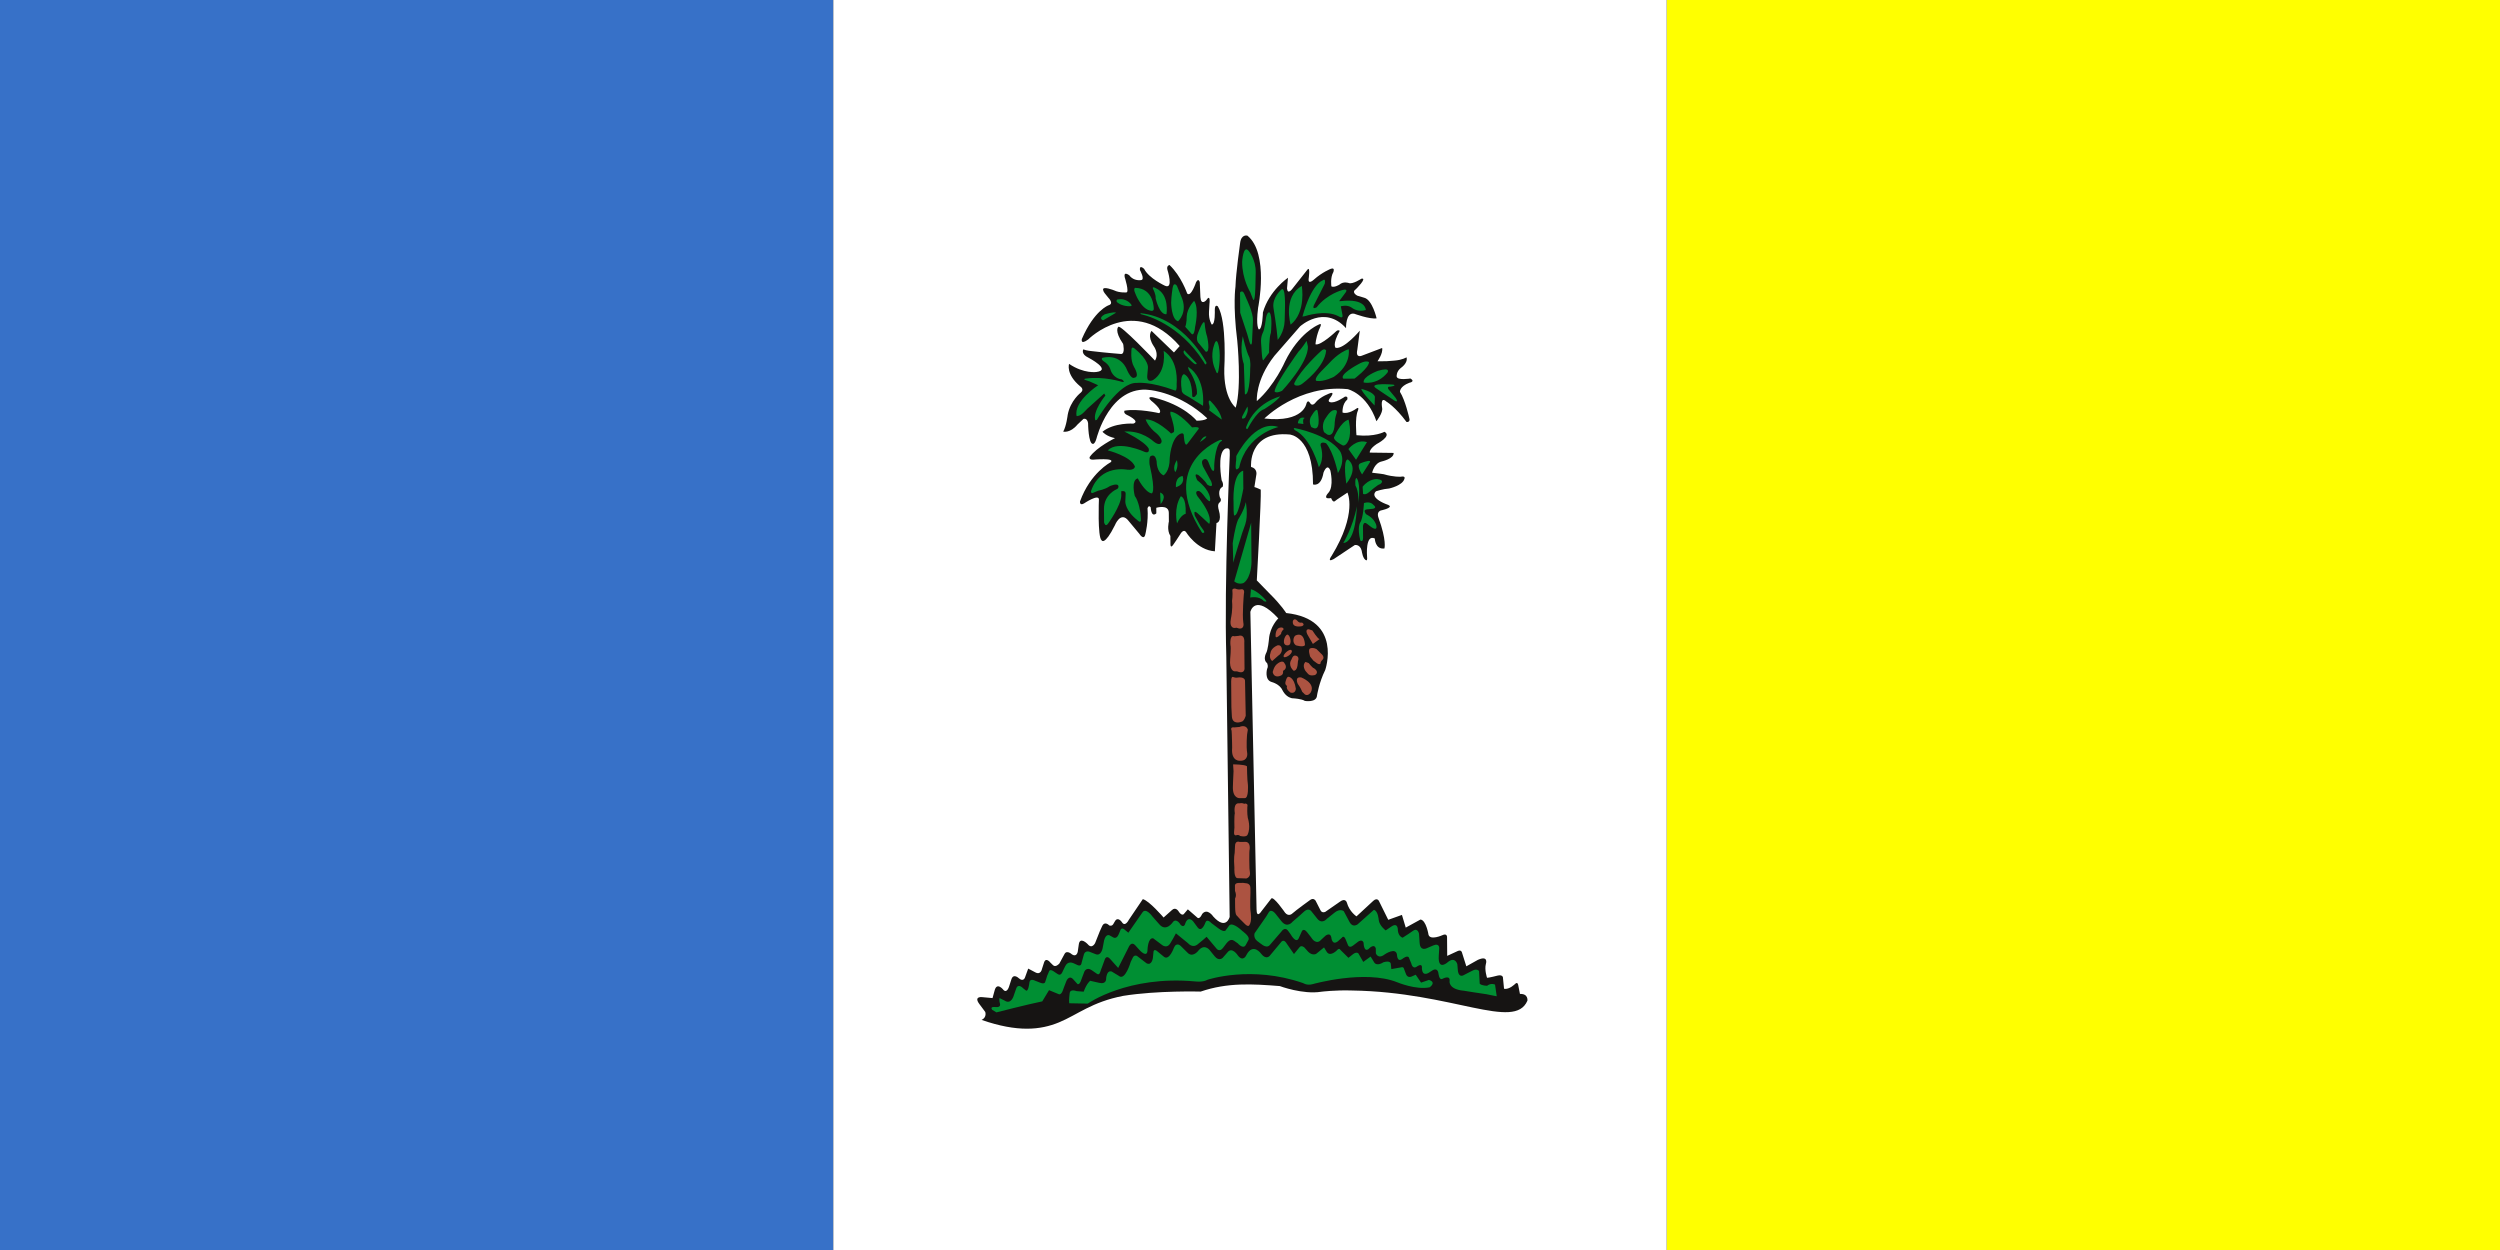
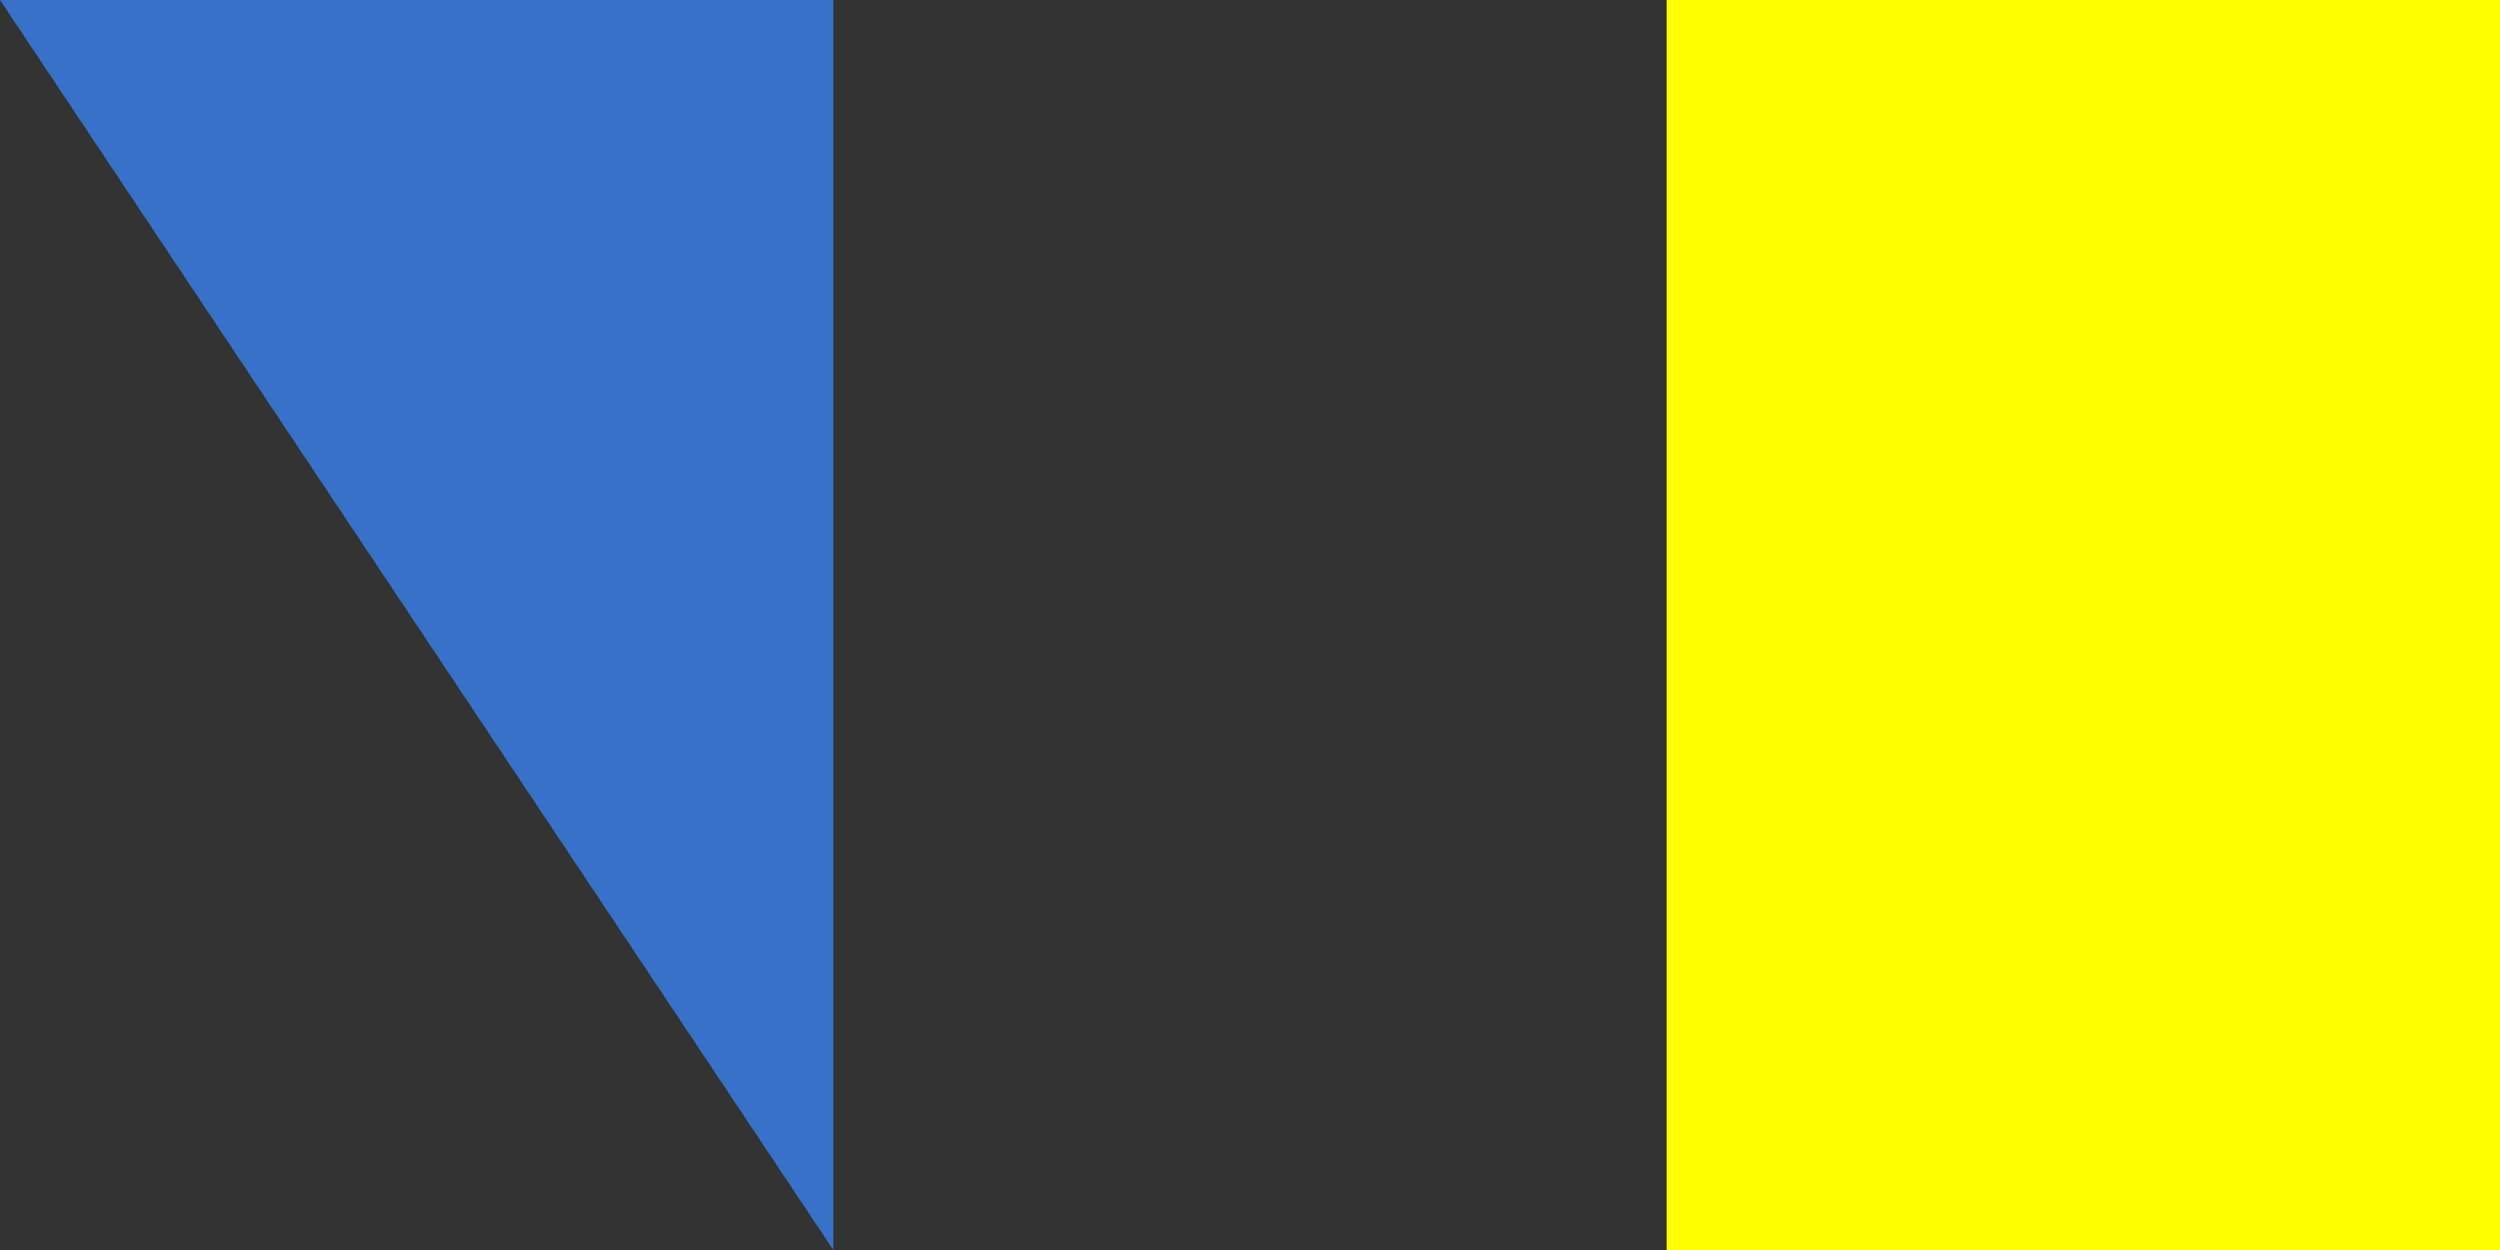
<svg xmlns="http://www.w3.org/2000/svg" height="512" width="1024">
  <rect width="100%" height="100%" fill="#333333" stroke="none" />
  <clipPath id="a">
-     <path d="m0 0h114.403v149.418h-114.403z" transform="translate(44.932 -.304)" />
-   </clipPath>
-   <path d="m0 0h341.333v512h-341.333z" fill="#3771c8" />
+     </clipPath>
+   <path d="m0 0h341.333v512z" fill="#3771c8" />
  <path d="m682.667 0h341.333v512h-341.333z" fill="#ff0" />
-   <path d="m341.333 0h341.333v512h-341.333z" fill="#fff" />
  <g clip-path="url(#a)" transform="matrix(2.39 0 0 2.399 265.514 96.455)">
    <path d="m105.744 130.969s.198-1.234-1.279-1.166l-.284-1.446s-.074-.738-.546-.267c0 0-.988 1.005-1.895.832l-.198-1.991s-.095-.452-.908-.264c0 0-1.446.375-1.808.378 0 0-.466-1.355-.202-2.353 0 0 .529-1.545-1.365-.713l-1.982 1.105-.746-2.348s-.096-.543-.727-.265l-1.805.83-.026-3.17s.048-.772-.818-.355c0 0-2.035.92-2.356-.069 0 0-.396-2.503-1.382-2.614l-2.523 1.381-.654-2.168-2.347.835-1.567-3.156s-.278-.722-.998-.082l-2.875 2.652s-1.219-.792-1.649-2.34c0 0-.223-.879-1.18-.171l-2.521 1.743s-.54.276-.817-.265l-.277-.54-.553-1.083s-.308-.564-.907-.173c0 0-2.429 1.743-3.149 2.383 0 0-.579.532-1.179-.171 0 0-2.018-2.928-2.375-2.424l-1.701 2.189s-.805 1.275-.819-.355l-1.062-50.78s.719-3.267 4.788 1.112c0 0-1.438 1.372-1.6 3.546 0 0-.164 1.904-.522 2.45 0 0-.534 1.092.195 1.628 0 0 .276.542.009.997 0 0-.526 1.907.836 2.257 0 0 1.36.35 1.823 1.433 0 0 .645 1.353 1.913 1.342 0 0 1.359.079 1.905.436 0 0 1.997.345 2.076-.924 0 0 .332-2.198 1.41-4.36 0 0 3.022-8.679-6.697-9.723 0 0-.734-1.261-2.928-3.415l-2.103-2.155s.782-13.956.678-15.495c0 0-.728-.356-1.091-.443l.343-2.177s.172-.998-.917-1.26c0 0-.542-6.197 6.619-5.536 0 0 4.02.262 4.004 8.523 0 0 1.362.532 1.793-2.009 0 0 .619-1.726 1.174-.373 0 0 .658 2.712-.328 3.807 0 0-1.167 1.188.462.902 0 0 .277.812.638.537l.359-.274 1.802-1.193s1.753 3.517-2.713 10.802c0 0-.897 1.216.367.541l3.603-2.388s.904-.188 1.187.986c0 0 .194 1.538.829 1.623 0 0 .171.013.083-.726 0 0-.306-3.801 1.332-3 0 0 .046 1.904 1.646 1.706 0 0 .443-1.272-1.043-5.334 0 0-.371-.994.533-1.182 0 0 1.357-.284 1.444-.648 0 0 .108-.191-.73-.446 0 0-2.817-1.062-1.649-2.16 0 0 1.212-.401 2.261-.473 0 0 2.311-.494 2.612-1.653 0 0 .268-.546-.637-.357 0 0-1.228.071-2.903-.427 0 0-1.088-.172-1.994-.254 0 0 .348-1.634 1.613-1.917 0 0 2.169-.471 2.07-1.467l-4.075-.054s-.186-.542 1.165-1.459c0 0 2.704-1.383 1.34-2.096 0 0-1.623.92-4.796.586 0 0-.297-2.986.235-4.169 0 0 .332-.791-.274-.359 0 0-1.351 1.008-2.35.654 0 0-.103-1.448.796-2.181 0 0 .258-.619-.366-.54 0 0-1.801 1.283-2.619.928 0 0-.454-.086.084-.725 0 0 .807-1.003.084-.816 0 0-1.808.56-2.702 1.745 0 0-.448.547-.814.007 0 0-.369-.722-.634.006 0 0-.424 3.355-7.223 2.6 0 0 5.835-5.849 14.266-5.017 0 0 3.266.696 4.94 5.482 0 0 1.164-1.46.976-2.273 0 0-.381-2.08.714-1.093 0 0 1.55.892 3.474 3.501 0 0 .726.084.446-.729 0 0-.659-2.982-1.578-4.424 0 0-.099-.904 1.616-1.554 0 0 1.086-.191.175-.727 0 0-2.26.383-2.358-.341 0 0-.098-.814.712-1.456 0 0 1.26-.826.98-1.82 0 0-.72.46-2.078.563l-1.357.103-1.54.013s.985-1.367.795-2.271l-3.431 1.298s-1.172.555-.824-.989l.425-3.264s-2.689 3.193-4.14 2.935c0 0-.64-.537.698-2.904 0 0-.249-.269-.633.096 0 0-2.605 2.468-3.514 2.205 0 0-.008-.906.611-2.541 0 0 .683-1.226.006-.864-.134.071-.284.141-.284.141s-3.206 1.387-5.56 6.209c0 0-1.774 4.091-4.831 6.745 0 0-.303-3.529 3.011-7.725l4.393-5.021s4.152-3.8 7.883.293c0 0-.077-2.797 1.428-2.458 0 0 2.635.973 3.811.781 0 0-.716-3.153-2.114-3.514l-1.182-.352s-1.091-.534-.281-1.084c0 0 2.065-2.012.98-1.82 0 0-1.529 1.009-2.167.743 0 0-.908-.354-1.628.287 0 0-.9.551-1.356.283 0 0-.229-1.476.34-2.449 0 0 .342-.842-.456-.54 0 0-1.445.557-2.883 1.837 0 0-.987.915-.906-.083 0 0 .342-2.267-.195-1.629l-2.599 3.286s-.808 1.094-.906-.083l.165-1.813s-3.241 2.204-4.295 5.926c0 0-.064 2.899-.699 2.904 0 0-.548-.447-.123-3.712 0 0 1.912-9.255-1.83-12.302 0 0-1.063-.332-1.257 1.28 0 0-.725 5.079-.795 7.434 0 0-.471 3.084.308 9.236 0 0 .794 7.783-.261 11.415 0 0-2.096-1.521-1.961-6.685 0 0 .473-7.975-1.09-10.587 0 0-.548-.54-.538.639 0 0 .112 2.444-.522 2.45 0 0-.551-.81-.472-2.17l.079-1.36s.24-1.823-.548-.629c0 0-.898 1.004-1.002-.535l-.112-2.537s-.189-.813-.634.005c0 0-.882 2.635-1.523 1.916 0 0-1.023-2.98-3.032-4.864 0 0-.543.095-.355.819 0 0 1.118 3.432-.429 2.72 0 0-2.728-1.243-3.558-2.867 0 0-.822-.808-.723.188 0 0 .927 1.649.197 1.72 0 0-1.259.231-2-.798 0 0-1.004-.806-.813.279 0 0 .839 2.619.295 2.624 0 0-1.176.101-2.086-.343 0 0-2.063-.837-1.903-.074.094.452.368.63.918 1.351 0 0 1.005.987.011 1.268 0 0-2.438.837-4.569 5.746 0 0-.299 1.097 1.088.081 0 0 7.811-7.858 15.679 1.13l-.986 1.095-3.837-3.68s-.809.822.385 2.623c0 0 .954 1.253.203 2.444 0 0-6.093-6.383-6.3-5.741 0 0-.719.641.84 2.892 0 0 .391 1.718-.347 1.723 0 0-2.766-.215-4.975-.484 0 0-.947-.076-1.506-.304 0 0-.468.796.883 1.418 0 0 4.057 2.102 1.368 2.442 0 0-2.135.336-4.684-1.384 0 0-.618 1.747 1.935 3.862 0 0 .717.47.088 1.029 0 0-1.809 1.361-2.262 3.82 0 0-.221 1.902-.767 2.857 0 0 1.19.306 2.444-1.209l1.021-.96s.631-.243.797.706c0 0 .032 3.563.823 3.556 0 0 .336.081.626-.956 0 0 2.283-9.189 9.19-8.236 0 0 5.071.43 9.781 4.822 0 0-.233.397-1.817.412 0 0-2.082-2.673-7.398-3.973 0 0-1.27-.305-.391.558 0 0 2.152 1.644 1.364 2.126 0 0-3.649-.838-5.942-.422 0 0-.234.397.402.709 0 0 2.385 1.087 1.122 1.495 0 0-3.328-.208-5.293 1.393 0 0 .64.786 2.147 1.089 0 0-3.153 1.532-4.326 3.206 0 0-.234.477.558.469 0 0 3.955-.352 3.013.449 0 0-3.468 1.773-5.246 6.697 0 0-.071.793.716.31 0 0 2.519-1.685 2.528-.656 0 0-.26 6.416.458 6.963 0 0 .483 1.025 2.274-2.554 0 0 .996-2.547 2.369-.733l1.84 2.201s.803 1.259 1.029-.01c0 0 .536-2.064.358-4.358 0 0 .178-.67.553-.163 0 0 .053 1.818.959 1.021l-.008-.95s2.132-.652 2.145.852l.013 1.504s-.395 1.456.259 2.452l.011 1.266s-.07 1.031.478.234l.547-.796.781-1.195s.469-.717.869-.167c0 0 1.849 3.071 4.938 3.281l.274-4.832s1.029-.089.376-2.299c0 0-.325-.948.227-1.269 0 0 .356-.332-.007-.792 0 0-.487-1.342.459-1.825 0 0 .232-.435-.169-1.107 0 0-.832-4.586.587-5.389 0 0 .789-.324.795.389l.006.712s-.972 21.964-.59 34.37l.574 44.466s-.612 2.362-2.808-.065c0 0-1.01-1.532-1.906-.437 0 0-.443 1.092-.901.552l-1.552-1.345-.627.73s-.347.598-1-.444c0 0-.475-.741-1.089-.171l-1.438 1.28s-2.471-2.876-3.56-3.138l-2.414 3.554s-.623 1.273-1.174.372c0 0-.68-1.008-1.179-.171-.191.321-.268.456-.268.456s-.2.473-.722.277c0 0-.767-.835-1.219.134-.347.741-.403.878-.403.878l-.797 1.999s-.534 1.092-1.267.192c0 0-1.371-1.436-1.539.104l-.171 1.18s-.172.998-.992.462c0 0-.868-.82-1.269-.08l-.891 1.638s-.628.73-1.085.281l-.457-.449s-.767-1-1.086.01c-.231.731-.353 1.09-.353 1.09s-.194 1.112-1.173.554l-1.183-.623-.53 1.453s-.241.92-1.085.191c0 0-.914-.898-1.267.192l-.353 1.09s-.351 1.362-.99.734c0 0-1.146-1.484-1.539.104l-.351 1.272-1.813-.166s-1.451-.168-.443 1.181l1.008 1.35s.325.903-.622 1.364c6.18 2.133 10.073 1.722 13.252.42 3.179-1.303 5.645-3.498 11.011-4.527 5.881-.941 13.279-.732 13.279-.732 4.577-1.562 8.831-1.311 13.554-.942 0 0 3.943 1.474 7.097.97 0 0 2.441-.31 5.351-.211 17.178.268 27.764 6.898 29.988 1.75z" fill="#161413" transform="translate(44.932 -.304)" />
-     <path d="m.358.645.629-.458s.633-.187.73.537c0 0 .007.725-.72.55 0 0-.997-.173-.639-.629z" fill="none" stroke="#161413" stroke-width=".054" transform="translate(146.689 129.419)" />
-     <path d="m35.287 125.925c-11.603-1.074-18.443 3.786-18.443 3.786l-3.171-.062c-.095-.453.076-1.723.076-1.723.094-.783 1.172-.35 1.172-.35l1.225.096c.53-1.454 1.117-1.86 1.117-1.86l1.543.35c1.193.295 1.185-.622 1.185-.622s-.003-.411.161-.84c.277-.722.812-.46.812-.46l1.184.714c1.095.987 2.062-2.373 2.062-2.373s-.013-.007.356-.728c.285-.558.722-.278.722-.278l1.641 1.254c.91.445 1.079-.915 1.079-.915l.084-.816c-.008-.997.723-.279.723-.279l1.094.896c.912.717 1.708-1.554 1.708-1.554.451-1.046 1.175-.282 1.175-.282l1.279 1.256c.913.718 1.806-.559 1.806-.559 1.121-1.22 1.994.163 1.994.163s0 0 .733.9c.732.899 1.361.26 1.361.26l.807-.913c.806-1.094 1.816.527 1.816.527.917 1.166 1.449-.103 1.449-.103 1.158-2.184 2.534-.203 2.534-.203.848 1.09 1.453.348 1.453.348l2.061-2.463c.399-.329.725.175.725.175l1.378 1.98.895-1.095c.358-.546.906-.008.906-.008l.641.719c.731.718 1.361.35 1.361.35l1.349-1.098.429.7c.578 1.006 1.749-.176 1.749-.176.449-.548.634-.096.634-.096l1.37 1.347.811-.642c.629-.458.904-.099.904-.099l.828 1.442 1.261-.917.551.901c.461.902 1.63.076 1.63.076 1.265-.373 1.272.261 1.272.261l.098.904 1.629-.286c.493-.177.546.267.546.267l.278.723c.279.993 1.091.533 1.091.533l.632-.277.918 1.35 1.355-.464c1.362.441.102 1.267.102 1.267-2.351.474-5.532-.857-5.532-.857-5.544-2.216-14.489.309-14.489.309-.994.281-1.633-.166-1.633-.166-8.902-3.092-16.397-.58-16.397-.58-.812.46-2.081.29-2.081.29zm51.649 2.532-.289-1.99s-.638-.356-1.357.194c0 0-.905.008-1.271-.351l-.111-2.173s-.365-.45-1.086-.081c-.722.368-.722.368-.722.368l-.901.461s-.739.395-.913-.716l-.101-1.177s-.33-1.329-1.544-.439c0 0-1.797 1.737-1.64-.982l.08-1.268s.098-.987-1.001-.535l-1.082.462s-1.172.645-1.276-.894-.104-1.539-.104-1.539-.192-1.085-1.002-.535c-.811.551-.811.551-.811.551l-.99.642s-.727-.174-.826-1.26c0 0 .078-1.359-1.002-.716l-1.081.734s-1.095-.805-1.194-1.801c0 0-.104-1.538-.83-1.713l-2.785 2.47s-.811.641-1.362-.35l-1.013-1.893s-.64-.538-1.628.286l-1.259 1.007s-.807 1.004-1.63.014l-1.009-1.259s-.459-.721-1.268.011c-.81.732-.81.732-.81.732l-1.168 1.007s-.895 1.185-1.901-.074c-1.007-1.259-1.007-1.259-1.007-1.259s-.733-.989-1.18-.261c-.446.728-.446.728-.446.728l-1.969 2.826s-.29.769.465 1.354c.716.555.73.537.73.537s.913.807 1.45.077l1.973-2.28s.54-.814 1.064-.163c.351.44.544.753.544.753s.833 1.478 1.301.651l.533-1.182s.267-.761.941.096c.544.691.697.886.697.886s.647 1.156 1.455.621l.988-.914s.809-.642.998.262c0 0 .104 1.449 1.094.715l.719-.64s.308-.511.637.266c.379.899.37.902.37.902s.187.724.906.173c.721-.549.721-.549.721-.549s.809-.732 1.087.081c0 0 .015 1.63.826 1.08 0 0 .985-1.097 1.267-.102l.008.816s.37 1.083 1.54.166c0 0 1.891-1.284 2.083.073 0 0 .013 1.358.913.717 0 0 .989-.825 1.177-.102l.371.903s.189.994.909.535c0 0 .81-.641.906-.007 0 0-.166 1.721 1.096 1.076l.721-.459s.811-.55 1 .444c0 0 .103 1.358.733.989 0 0 1.358-.725 1.183.443 0 0-.2 1.378 2.459 1.609 0 0 3.174.515 3.899.599 0 0 1.18.256 1.725.347zm-85.749 2.75s5.512-1.407 7.863-1.88l1.161-1.912 1.727.709s.363.087.628-.64c.266-.727.266-.727.266-.727l.355-.909s.443-1.091 1.174-.282c.732.809.732.809.732.809s.273.178.539-.457l.62-1.636s.355-.909 1.266-.283.911.626.911.626.349.303.541-.277c.244-.734.266-.727.266-.727l.531-1.453s.265-.818.905-.099c.641.719.641.719.641.719l.752.831 1.761-3.48s.442-1.182 1.174-.373.732.809.732.809 1.372 1.527 1.358-.103c0 0 .072-2.084.98-1.91l1.55 1.164s.82.627 1.356-.285c.536-.91.536-.91.536-.91l.446-.819 2.098 1.703s.733.898 1.632.167c.9-.733.9-.733.9-.733l.629-.549 1.739 2.067s.501.601 1.085-.19c.689-.933.717-.912.717-.912s.537-.73 1.175-.283c.638.448.638.448.638.448s.915 1.078 1.361.259l.445-.818s.307-.381-.462-1.083c-.522-.477-.547-.449-.547-.449s-1.639-1.609-2.255-.994l-.555.747s-.176.636-1.361-.26c-1.186-.894-1.186-.894-1.186-.894s-.719-.807-.997-.082c0 0-.618 1.817-1.351.828-.733-.991-.733-.991-.733-.991s-.825-1.08-1.357.284c0 0-.173.907-.813.278 0 0-.645-1.171-1.273-.531 0 0-1.162 1.821-2.351.473-1.19-1.348-1.19-1.348-1.19-1.348s-1.138-1.611-1.727-.709l-2.415 3.463-.547-.448s-.582-.615-.815.007c-.243.646-.266.636-.266.636s-.282.893-.9.642l-.638-.357s-.637-.447-.989.825l-.26 1.361s-.26 1.36-1.169 1.006c-.908-.354-.908-.354-.908-.354s-.94-.517-1.173.554l-.351 1.271s-.03.705-.722.369c-.801-.39-.818-.355-.818-.355s-.818-.356-1.263.554-.445.91-.445.91-.265.817-.811.46c-.547-.358-.547-.358-.547-.358s-.768-.637-.956-.154c-.203.52-.308.709-.308.709l-.353 1.09s-.056.479-.814.188c-.911-.35-.909-.354-.909-.354s-.904-.484-.994.281c0 0-.166 1.722-.622 1.363-.456-.358-.456-.358-.456-.358s-.823-.898-1.177.01l-.442 1.272s-.439 1.545-1.532.83l-.91-.446s-.086.454.099.996c0 0 .187.633-.72.55 0 0-1.088-.172-.63.458zm52.864-118.869s3.522-1.187 5.774.016c0 0 .819.537.677-.209-.143-.747-.143-.747-.143-.747l-.143-.746s1.085-.349 1.905.255c0 0 .957.808 2.38.387 0 0 .05-2.038-4.292-1.525l-.273.003 1.073-1.437s.606-.752-.479-.471c0 0-2.645.634-4.457 2.959 0 0-.812.483-.479-.334l1.87-3.685s.262-1.089-.413-.54c0 0-1.829.492-3.41 6.144zm-2.434 1.447c2.699-2.129 1.912-6.605 1.912-6.605-3.312 1.863-1.912 6.605-1.912 6.605zm-2.218 2.602s1.143-1.301 1.192-3.271c.051-1.971.051-1.971.051-1.971s.167-4.145-.641-3.322c0 0-1.587 1.349-1.33 3.068 0 0 .573 3.46.728 5.496zm-2.415 3.418.941-1.231s-.024-2.649.31-3.4c0 0 .315-2.855-.234-3.462 0 0-.342-.269-.604.889 0 0-.254 2.04-.522 2.517 0 0-.401.683-.324 1.77.078 1.086.078 1.086.078 1.086s.088 2.309.355 1.831zm-3.39.709.182 5.161c.885.264.912-4.423.912-4.423.118-1.246-.153-1.901-.153-1.901-.552-1.014-1.118-3.59-1.118-3.59-.587 2.858.178 4.753.178 4.753zm-.621-8.757 1.187 3.589s0 0 .351 1.22c.351 1.219.478.267.478.267l.115-2.378s0 0 .056-1.359-1.12-3.727-1.12-3.727 0 0-.347-.812-.75-.265-.75-.265zm.331-8.698c-.016 2.923 1.405 5.218 1.405 5.218s0 0 .417 1.084c.418 1.083.456-2.315.456-2.315s0 0 .048-2.173c.049-2.175-1.188-3.659-1.188-3.659-.961-1.214-1.138 1.844-1.138 1.844zm-1.022 33.881s-.086.495-.096 1.045c-.02 1.019.613.198.613.198 1.241-5.717 6.732-6.92 6.732-6.92-4.088-1.391-7.225 4.954-7.225 4.954zm10.037-5.158c2.866 1.401 4.132 6.349 4.132 6.349 1.073-1.571.308-3.671.308-3.671-.144-.882.947-.416.947-.416 1.304 1.551 2.015 5.078 2.015 5.078 1.475-2.323.307-3.808.307-3.808-2.064-2.835-7.711-3.872-7.711-3.872-.339.003.003.34.003.34zm-7.503 27.171-.123 1.427s1.491-.353 2.314.59c0 0 1.023.467-.004-.543 0 0-1.166-1.212-2.188-1.475zm-2.864-1.334c.821.672 1.632.257 1.632.257 1.345-.971 1.327-3.611 1.327-3.611l-.059-6.658zm.654-10.535c-.533 1.227-.915 4.016-.915 4.016l.097 3.328c.064-.477 1.518-5.041 1.518-5.041s0 0 .53-1.499c.53-1.5.102-3.805.102-3.805-.26 1.361-1.332 3.001-1.332 3.001zm-.772-2.846s0 0 .01 1.223c.011 1.222.212.881.212.881.678-.074 1.454-4.564 1.454-4.564l-.027-3.058c-1.965.561-1.649 5.518-1.649 5.518zm19.329-3.296c2.284-2.941.236-4.146.236-4.146-.883.144-.236 4.146-.236 4.146zm1.566.326c.62 1.014.501 2.984.501 2.984.444-3.604-.309-4.277-.309-4.277-.341.004-.192 1.293-.192 1.293zm-2.088 9.801c2.24-.155 2.322-6.271 2.322-6.271-.647 3.538-2.322 6.271-2.322 6.271zm3.54-6.825s-.113 2.583-.649 3.335c0 0-.537.82.026 3.057 0 0 .48.404.472-.479-.008-.885-.008-.885-.008-.885l-.01-1.087s.061-.883.676-.413.615.47.615.47 1.164.941 1.019-.077c0 0-.147-1.221-1.783-2.022 0 0-.619-.742.128-.817.747-.074.747-.074.747-.074s1.29-.011.333-.75c0 0-.481-.607-1.565-.258zm-.228-2.783.078 1.223s.409.268 1.083-.349c0 0 1.484-1.304 1.823-1.307 0 0 1.044-.675-.483-.879 0 0-1.359-.124-2.501 1.313zm-.087-2.105 1.273-1.981s.143-.144.066-.272c-.144-.241-1.627.354-1.627.354-.813.347.288 1.899.288 1.899zm-1.042-2.504 1.876-3.005c-1.839-.596-3.182 1.183-3.182 1.183zm-2.468-2.559c.684.538 1.216-.826 1.216-.826.531-1.431-.031-3.464-.031-3.464-1.355.352-2.486 3.011-2.486 3.011-.132.545 1.302 1.279 1.302 1.279zm-7.505-3.67.952.128s-.212-1.018.263-1.022c0 0-1.022-.466-1.215.894zm2.165-.971c-.327.868.151 1.629.151 1.629l.477.199c1.294.329.585-2.994.585-2.994-.21-.677-1.213 1.166-1.213 1.166zm3.998-1.258c-.681.006-1.615 1.713-1.615 1.713-.534 1.091-.051 2.039-.051 2.039l.548.402c1.295.532 1.273-2.049 1.273-2.049.061-.884.325-1.566.325-1.566.265-.75-.48-.54-.48-.54zm-14.78 3.188s1.536-3.003 2.823-3.353c0 0 2.162-1.311 2.766-2.198 0 0-4.203.988-5.796 5.146 0 0-.199.478.208.406zm-.902-2.166c-.265.75.478.268.478.268.736-1.23.391-1.906.391-1.906zm22.672-1.83.055-1.495c-.279-.881-2.322-1.338-2.322-1.338.005.543 2.268 2.833 2.268 2.833zm-5.339-4.572 1.901-.017s2.43-1.788 2.488-2.808c0 0-.48-.471-1.966.425 0 0-3.246 1.727-2.424 2.399zm3.47.648s2.247.524 4.061-1.666c0 0 .739-1.026-1.632-.325 0 0-2.642.974-2.429 1.991zm2.047.933 3.211 2.146s.888.535.2-.478l-1.236-1.483s-.276-.473.336-.41c0 0 1.154-.147.54-.344 0 0-4.282-.37-3.051.57zm-16.027.481s4.576-4.863 4.416-7.58l-.212-.948s-.872 1.366-1.344 1.778c0 0-3.959 5.401-4.15 6.83 0 0 .141.474 1.29-.08zm3.521-1.253s3.78-2.751 4.026-5.606c0 0-.208-.542-.882.076 0 0-3.439 3.087-4.572 5.475 0 0-.199.546.752.401 0 0 .339-.071.676-.346zm4.589-3.505s0 0-1.414 1.439c-1.415 1.439-.801 1.637-.801 1.637 1.225.193 2.983-.705 2.983-.705 3.038-2.064 2.539-4.709 2.539-4.709-1.694.49-3.308 2.339-3.308 2.339zm-18.7 13.138s-10.765 4.035-3.121 15.855c0 0 .681.198.2-.478-.481-.674-.481-.674-.481-.674l-.967-1.758s-.35-1.152.472-.412c.822.739.822.739.822.739l1.164 1.077s.873-1.163-2.012-4.737c0 0-.62-.946.264-.885 0 0 .341.133.753.673s.412.54.412.54.799.934.75.333c0 0 .259-1.429-2.204-3.377 0 0-.76-1.42.196-.885 0 0 1.094.874 1.509 1.617 0 0 1.231.872.675-.549l-1.381-2.502s-.415-.88-.01-1.155c0 0 .606-.549.955.467 0 0 .488 1.355.692 1.353 0 0 .343.404.264-.818 0 0 .108-3.126 1.051-4.085 0 0 .677-.346-.003-.339zm-1.947-5.077 2.189 1.611s-.011-1.223-1.931-3.175c0 0-.41-.337-.267.478 0 0 .277.676.009 1.087zm-1.025-.738s.571-4.625-2.504-6.636c0 0-.134.205.211.746 0 0 1.376 1.958 1.257 3.861 0 0-.468.888-.812.415 0 0 .108-3.058-1.393-3.792 0 0-.814.007-.382 2.924 0 0 .095.36.549.607.829.451.819.468.819.468zm-18.184 2.402s3.747-6.487 6.873-6.311c0 0 2.239-.292 6.533 1.301 0 0 .341.2.262-1.158 0 0 .441-3.943-2.223-5.619 0 0 .574 3.459-1.791 4.975 0 0-1.081.621-1.025-.671l.124-1.427s.209-1.27-2.338-3.308c0 0-.435-.344-.475.14 0 0-.255 1.905.435 3.053 0 0 1.073 1.721.016 1.835 0 0-.473.343-1.234-1.348 0 0-.908-2.778-4.163-2.07 0 0-.483.206.278.677 0 0 .866.482 1.1 1.485 0 0 .419 1.36 1.915 1.545 0 0 .752.537.004.408 0 0-3.134-.992-6.187-.557 0 0-.611.074.002.272.613.199.613.199.613.199l1.501.666s-4.255 2.755-3.69 5.263c0 0 .544.063 1.217-.621.673-.686.673-.686.673-.686l2.831-2.538.207.338s-2.218 2.669-1.729 4.227zm18.773 2.823s-.476-.132-.945.687l-.201.274s1.014-.552 1.146-.961zm-5.313 6.092c.603-1.024.253-2.041.253-2.041-.871 1.367-.253 2.041-.253 2.041zm.281 8.761c.666-1.501 1.48-1.644 1.48-1.644.11-2.922-.841-2.982-.841-2.982-1.273 2.049-.639 4.625-.639 4.625zm-2.9-5.273.086 1.969s1.278-1.438-.086-1.969zm2.709-.907c1.762-.559 1.139-1.912 1.139-1.912-1.357.216-1.139 1.912-1.139 1.912zm1.973-7.422 1.813-2.393s.674-.618-1.023-.399c0 0-2.196-2.563-3.692-2.685 0 0-.133.341.144.949 0 0 .768 2.371.362 2.579-.406.207-.406.207-.406.207s-2.535-2.491-4.369-2.407c0 0 .419 1.287 1.924 2.429 0 0 1.301 1.143.626 1.692 0 0-.337.343-1.227-.397 0 0-1.986-1.884-4.974-1.654 0 0 3.411 1.6 4.169 2.884 0 0 .28.88-.606.617 0 0-4.638-2.133-6.388-.284 0 0 3.949.984 4.644 2.745 0 0 .006.679-1.286.555 0 0-4.628-.979-6.217 3.587 0 0-.181.671.545.269l.677-.28s1.134-.19 1.963-.765c0 0 1.353-.623 1.494-.013 0 0 .084.389-.334.546 0 0-2.158.892-2.145 3.347l.021 2.31s.211.881.681.197c0 0 2.215-3.008 2.267-4.774l-.007-.748s.813-.211.751.469l-.056 1.291s-.054 1.511 2.066 3.175c0 0 .686.741.609-.21-.076-.951-.076-.951-.076-.951s-.259-2.044-.978-2.98c0 0-.703-2.711.517-2.994 0 0 1.175 2.299 2.332 2.561 0 0 .886.263-.316-4.957 0 0-.147-1.357.259-1.428 0 0 .743-.483.96.942 0 0-.052 1.767 1.176 2.368 0 0 1.081-.621 1.061-2.93 0 0 .176-3.195 1.662-4.091 0 0 .676-.414.749.129 0 0 .088 2.242.625 1.489zm3.274-13.818s-3.804-7.643-11.215-8.46c0 0-.543.073.614.334 0 0 5.99 1.442 10.125 7.995 0 0 .347.812.477.132zm-3.475-1.125s0 0 .891.875c.891.876.886.333.886.333l-2.126-2.224c-.404.411.349 1.016.349 1.016zm-13.989-7.145c-1.217.69-.263 1.021-.263 1.021l2.231-1.31c-.478-.2-1.968.289-1.968.289zm19.513 9.542s.585-3.062-.179-4.822c0 0-.277-.608-.606.617 0 0-.797 1.977.31 4.276 0 0 .281 1.017.475-.072zm-3.454-6.49c-.6 1.363.084 1.901.084 1.901.413.472 1.168 1.416 1.168 1.416.885.264.249-2.583.249-2.583-.349-1.016-.428-2.306-.428-2.306-.21-.745-1.073 1.572-1.073 1.572zm-2.25-.932 1.029 1.146s.482.743.669-1.161c0 0 .72-3.131-.175-4.413 0 0-1.212 1.233-1.267 2.66 0 0 .01 1.155-.256 1.769zm-1.231-.94s1.82-1.579.505-4.353l-.693-1.691s-.551-.811-.744.346c0 0-.227 1.383-.25 2.515 0 0 .019 2.856 1.184 3.183zm-1.981-1.206s.582-3.401-1.873-4.466c0 0-.683-.402-.405.207 0 0 .483.879.421 1.559 0 0 .636 2.848 1.857 2.701zm-2.181-.864s.104-3.602-3.225-3.64c0 0-.27.206.007.815 0 0 .977 2.845 2.745 3.101 0 0 .418.111.473-.276zm-3.811-.714s-.759-1.283-2.454-.929c0 0-.27.206.004.476 0 0 .611.577 1.84.662 0 0 .785.056.609-.209z" fill="#008f33" transform="translate(58.48 1.439)" />
-     <path d="m2.489 50.424s0 0-.748.007c-.747.006-.675.482-.675.482l.007.882c.347.813.012 1.291.012 1.291s0 0 .012 1.427c.013 1.427.285 1.492.285 1.492l.618.674s.012-.013.754.741c.575.584.75.265.75.265.537-.684.251-2.312.251-2.312-.142-.746-.029-3.26-.029-3.26s0 0-.007-.815c-.007-.817-.754-.81-.754-.81zm.537-.752s.779-.211.602-1.092c-.073-.611-.073-.611-.073-.611s-.093-2.852.039-3.329c0 0 .16-1.19-.69-1.217l-1.019.009s-.818-.333-.808.754c0 0-.028.679-.059 1.156 0 0-.197.749-.045 2.513 0 0-.121 1.768.559 1.762 0 0 1.086.024 1.495.055zm-1.98-11.145c-.13.495-.067 2.467-.067 2.467s0 0-.062.748c-.061.749.413.541.413.541.406-.14.612.13.612.13 1.158.261 1.289-.216 1.289-.216.601-1.228.043-2.853.043-2.853-.143-.814-.084-1.766-.084-1.766s-.032.166.03-.374c.032-.271-.342-.336-.342-.336-.173.129-.441-.031-.441-.031-.273-.065-.612.006-.612.006-1.122-.159-.779 1.684-.779 1.684zm-.298-8.332.078 1.154c-.06.917-.112 2.718-.112 2.718-.051 1.902 1.104 1.892 1.104 1.892l.95-.007c.679-.006.524-2.246.524-2.246-.144-.882-.164-3.191-.164-3.191-.41-.337-2.38-.319-2.38-.319zm.216-6.319c-.816-.129-.471.547-.471.547s.013.12.04.68c.042.849.054 2.241.054 2.241-.224 2.476 1.446 2.229 1.446 2.229 1.29-.011 1.143-1.233 1.143-1.233-.214-1.288-.028-3.26-.028-3.26.064-.409.128-.816.128-.816-.343-.981-1.43-.463-1.43-.463zm.468-8.495c-.203.07-.748-.129-.748-.129-.306-.032-.264.953-.264.953l.037 4.211s0 0 .082 1.562 1.639.937 1.639.937c.475-.072.738-1.025.738-1.025l-.12-5.842c.06-.952-1.364-.667-1.364-.667zm.277-7.135c-.476.038-.747.074-.747.074-.853-.332-.666 1.5-.666 1.5.139.475-.047 2.378-.047 2.378-.187 1.972.698 2.1.698 2.1.577-.039.816.128.816.128 1.089.262.944-.755.944-.755l-.037-4.211c.122-1.631-.961-1.214-.961-1.214zm.473-7.952c-.475.106-.816-.027-.816-.027-.579-.267-.746.109-.746.109.097.917-.051 1.901-.051 1.901.149 1.562-.178 2.923-.178 2.923-.391 1.906.694 1.692.694 1.692l.238-.035.442.132c1.02.126.738-.992.738-.992-.215-1.424.094-4.891.094-4.891.221-.932-.415-.812-.415-.812zm12.152 7.025-.612-.198c-.815.007-.127 1.087-.127 1.087l.828 1.419 1.147-.825c-.34-.064-1.236-1.483-1.236-1.483zm-1.175 5.377c-.675.617.013 1.562.013 1.562s0 0 .413.472c.411.472 1.224.193 1.224.193.811-.551-.214-1.153-.214-1.153-.203.002-.891-.875-.891-.875zm.862-2.317c-.542.072-.055 1.427-.055 1.427l.549.674s0 0 .547.403c.547.402.681.063.681.063-.071-.272.333-.615.333-.615.406-.412-.076-.883-.076-.883l-.958-.943c-.683-.333-1.021-.127-1.021-.127zm-2.518-.522s1.227.397 1.563-.013c0 0-.003-2.344-1.578-1.684-.397.166-.668 1.228.016 1.697zm.33 6.586s0 0 .275.405c.274.406.483.947.483.947l.48.471c.614.334 1.016-.417 1.016-.417.802-1.568-1.651-2.497-1.651-2.497-1.226-.193-.602 1.091-.602 1.091zm-2.107-.321c-.133.478.276.677.276.677-.266.614.622 1.15.622 1.15.885.195.877-.688.877-.688-.289-1.968-1.24-2.027-1.24-2.027-.34-.065-.535.887-.535.887zm-2.558-5.003c-.358 1.013.285 1.424.285 1.424l1.011-.893c.877-.55.6-1.363.6-1.363-.21-.61-.752-.401-.752-.401-1.082.485-1.144 1.233-1.144 1.233zm3.609 1.123c-.737 1.093.356 1.966.356 1.966.611-.005.671-1.024.671-1.024.018-.31.063-.613.063-.613.331-.885-.416-.947-.416-.947-.477-.131-.674.618-.674.618zm-3.24 2.202c.282 1.152 1.364.599 1.364.599.559-.195.399-.819.399-.819.946-.484.26-1.293.26-1.293-.325-.686-1.222.079-1.222.079-.606.413-.802 1.434-.802 1.434zm5.026-7.857c.607-.276-.006-.611-.006-.611-.543.141-.818-.332-.818-.332-.549-.539-.747.074-.747.074-.193 1.292 1.57.869 1.57.869zm-4.537 1.671c.006.679.948-.348.948-.348-.004-.408.467-.819.467-.819-.207-.338-.409-.269-.409-.269-1.079-.046-1.006 1.436-1.006 1.436zm2.118 1.611c.825-.058.376-1.833-.084-1.833-.461 0-1.145 1.919.084 1.833zm-.734 1.922c.14.418 1.607-.474 1.39-1.012-.218-.538-1.528.594-1.39 1.012z" fill="#ac5341" transform="translate(99.485 60.112)" />
  </g>
</svg>